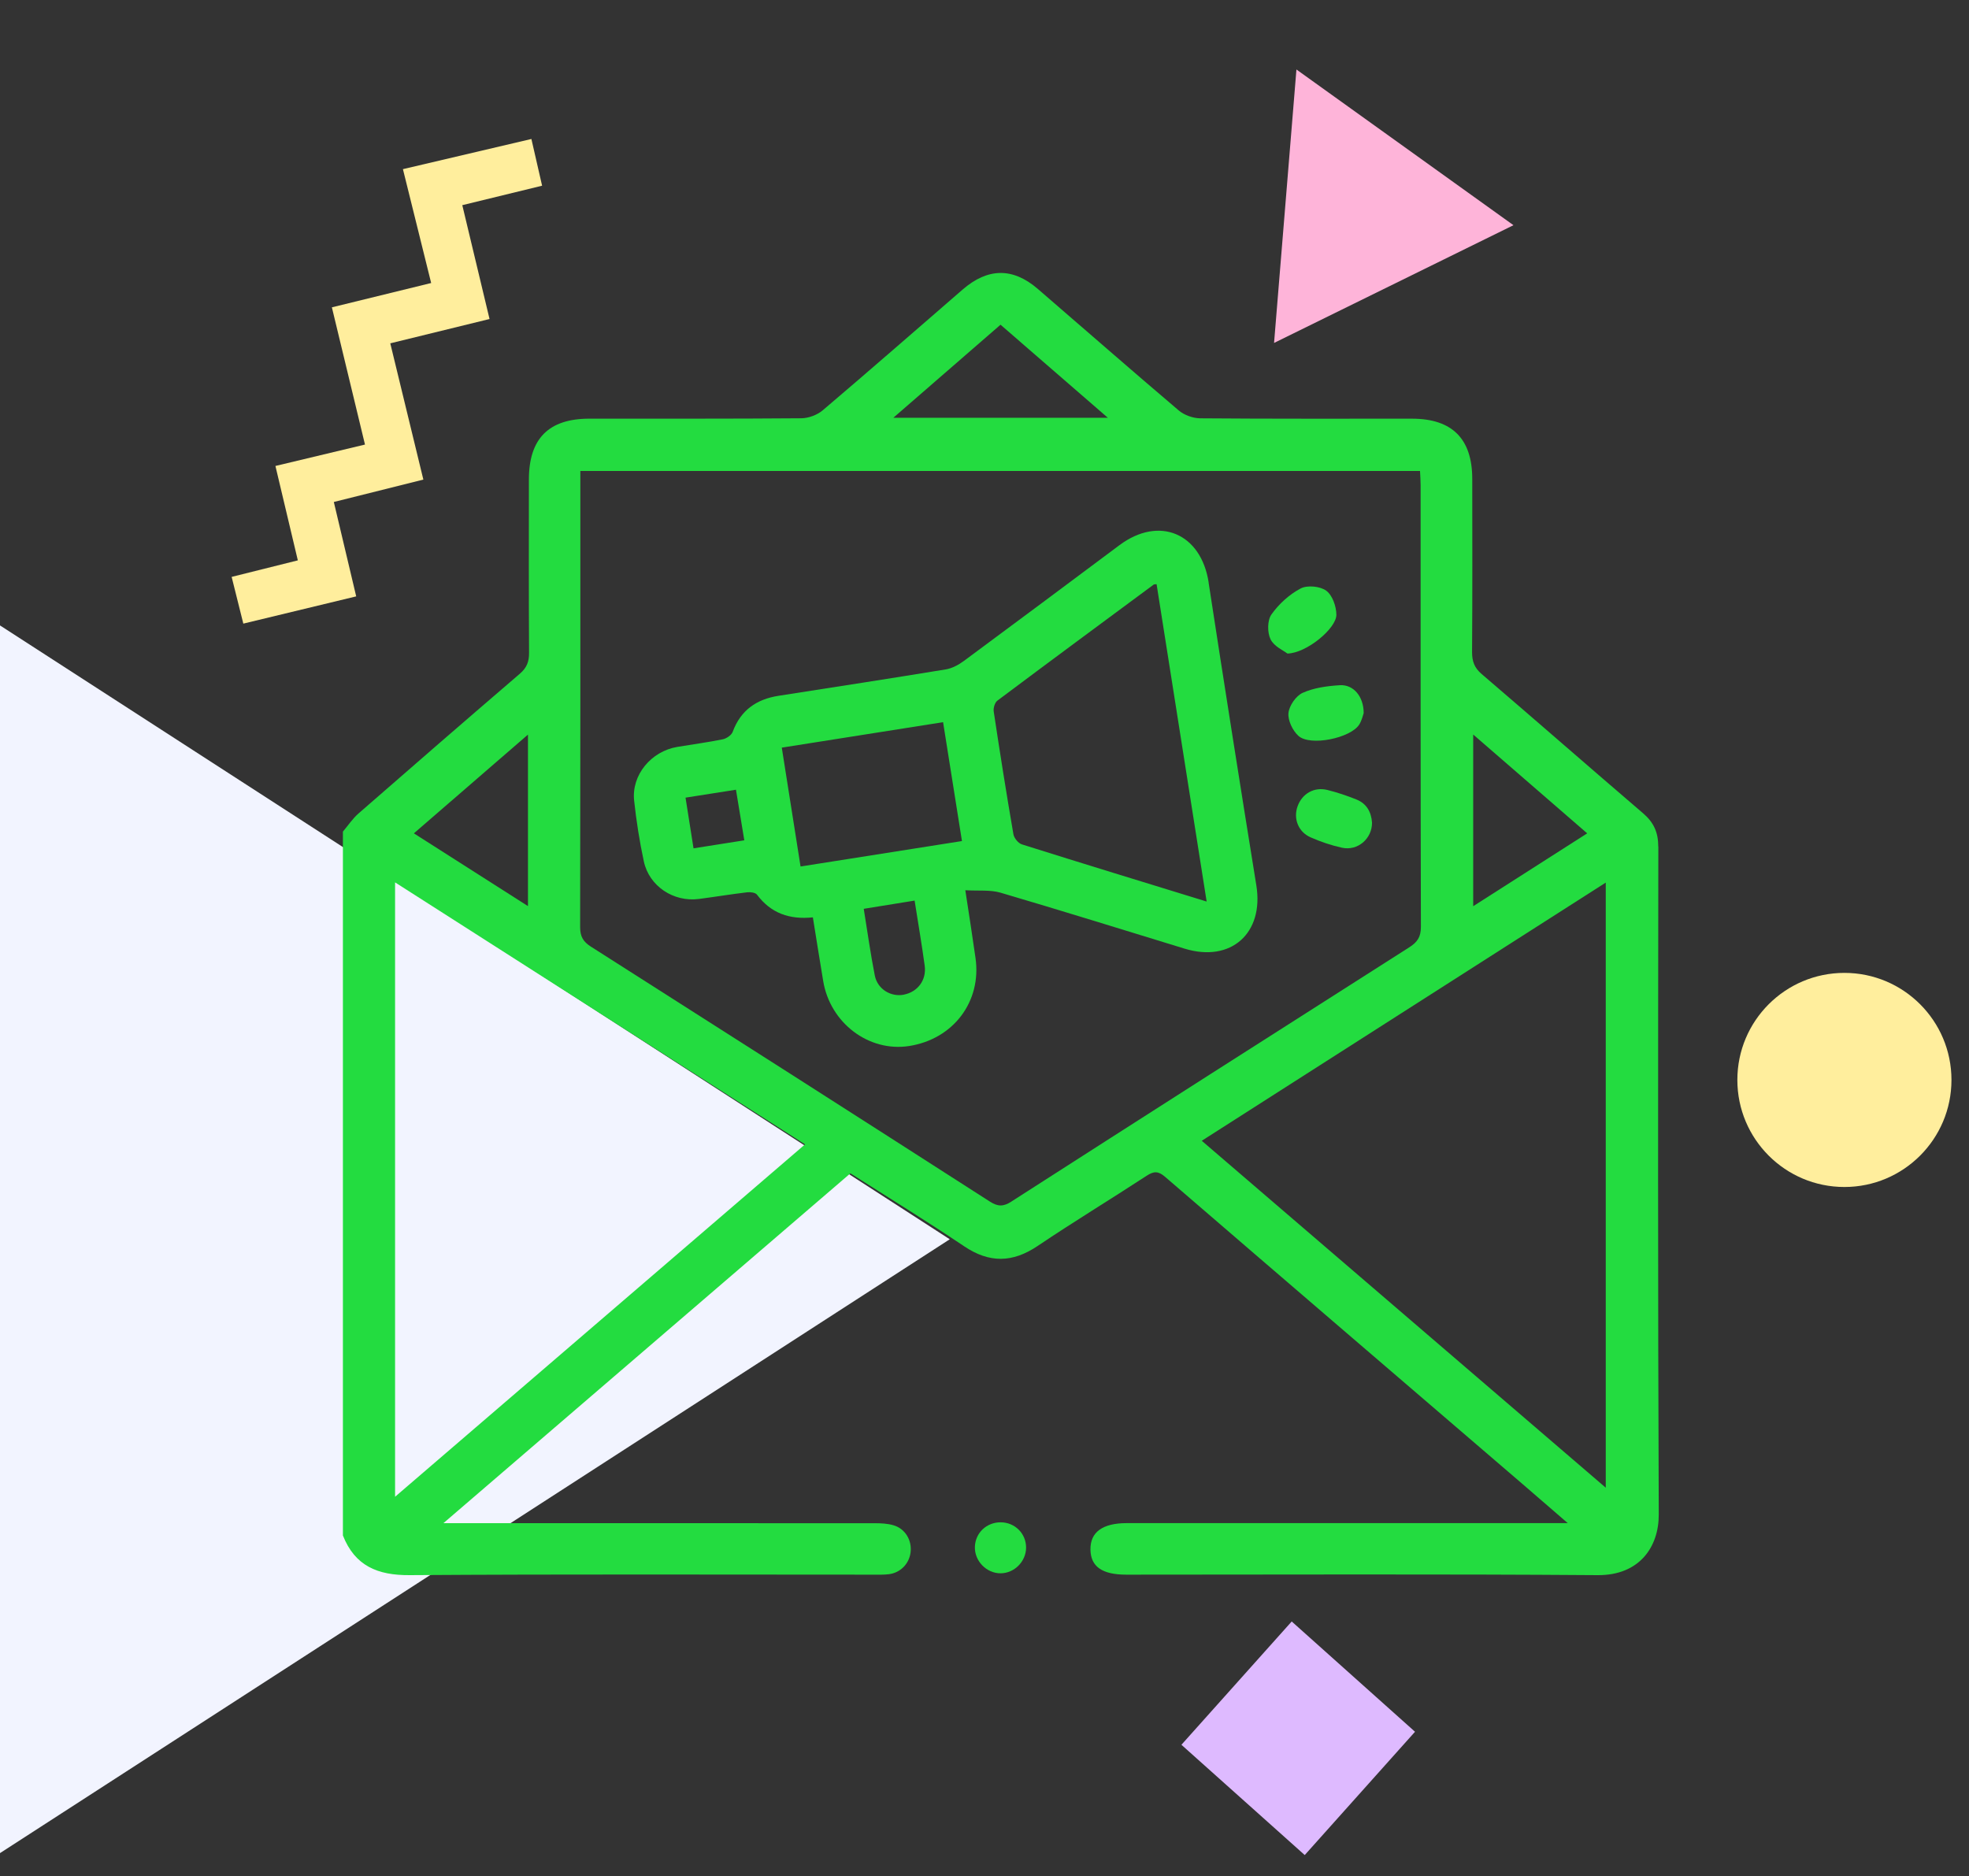
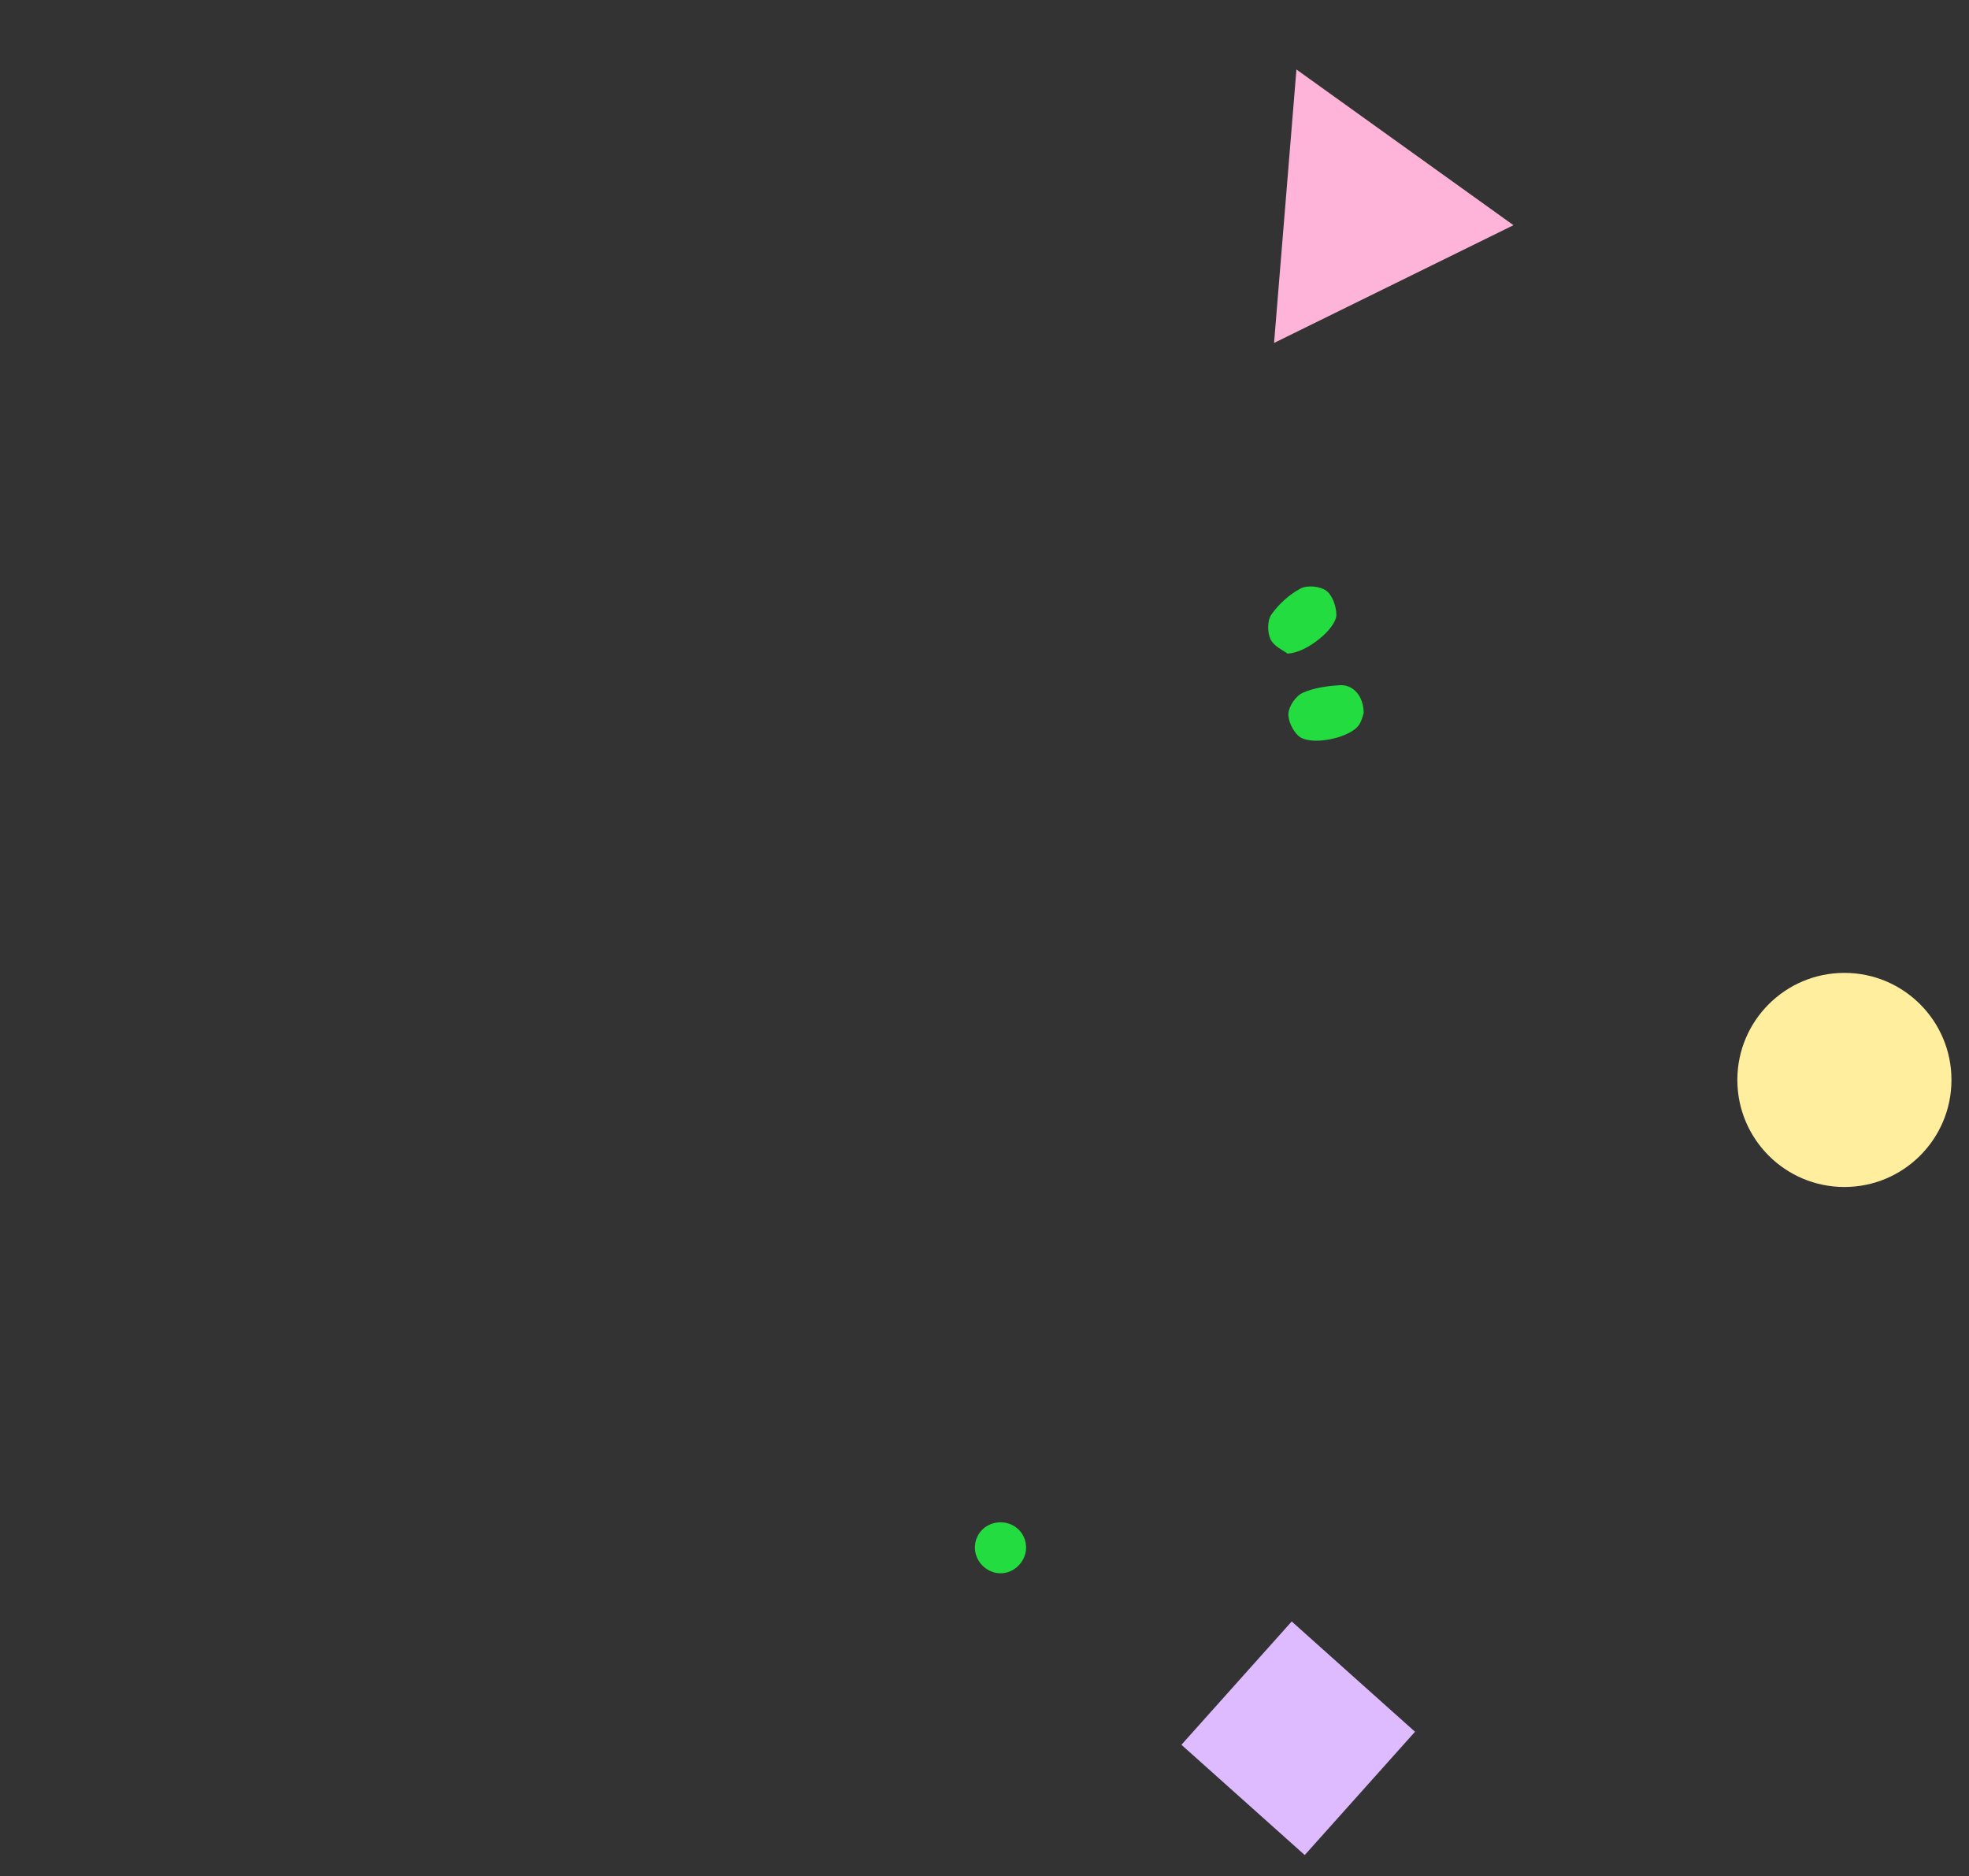
<svg xmlns="http://www.w3.org/2000/svg" width="85" height="81" viewBox="0 0 85 81" fill="none">
  <rect x="0" y="0" width="85" height="81" fill="#333333" stroke="none" />
  <path d="M79.621 51.243C82.174 51.243 84.243 49.174 84.243 46.621C84.243 44.069 82.174 42 79.621 42C77.069 42 75 44.069 75 46.621C75 49.174 77.069 51.243 79.621 51.243Z" fill="#FFEE9D" />
  <path d="M61.085 74.761L55.762 70L51.001 75.323L56.324 80.084L61.085 74.761Z" fill="#DEBAFF" />
-   <path d="M15.377 25.746L10.504 26.922L10 24.905L12.857 24.191L11.89 20.116L15.756 19.192L14.327 13.268L18.613 12.218L17.394 7.302L22.94 6L23.402 8.017L19.957 8.857L21.133 13.772L16.848 14.822L18.276 20.704L14.411 21.671L15.377 25.746Z" fill="#FFEE9D" />
-   <path d="M0 27V80L41 53.5L0 27Z" fill="#F2F4FF" />
  <path d="M55.966 3L55 14.805L65.335 9.722L55.966 3Z" fill="#FEB4D9" />
-   <path d="M71.586 36.549C71.586 35.936 71.391 35.505 70.933 35.112C68.604 33.117 66.295 31.096 63.965 29.101C63.649 28.832 63.547 28.553 63.548 28.152C63.565 25.657 63.559 23.162 63.556 20.666C63.553 18.943 62.686 18.077 60.963 18.075C57.914 18.074 54.863 18.084 51.814 18.059C51.5 18.056 51.123 17.921 50.886 17.72C48.843 15.986 46.828 14.22 44.798 12.47C43.723 11.544 42.646 11.559 41.562 12.495C39.55 14.236 37.547 15.989 35.519 17.711C35.281 17.914 34.906 18.054 34.593 18.057C31.544 18.082 28.493 18.072 25.444 18.074C23.687 18.074 22.833 18.933 22.832 20.701C22.83 23.196 22.825 25.691 22.839 28.186C22.842 28.569 22.736 28.833 22.439 29.087C20.112 31.084 17.794 33.094 15.483 35.112C15.224 35.337 15.028 35.635 14.803 35.901V66.288C15.323 67.604 16.304 68.01 17.686 68C24.358 67.954 31.031 67.979 37.703 67.979C37.925 67.979 38.149 67.987 38.367 67.96C38.87 67.899 39.248 67.511 39.309 67.016C39.373 66.499 39.081 65.998 38.578 65.849C38.319 65.771 38.033 65.758 37.759 65.758C31.808 65.754 25.856 65.755 19.906 65.755H19.143C25.091 60.642 30.892 55.655 36.712 50.653C38.359 51.705 40.011 52.718 41.617 53.8C42.709 54.535 43.709 54.519 44.792 53.79C46.339 52.748 47.935 51.781 49.497 50.76C49.808 50.557 49.997 50.546 50.298 50.806C55.434 55.236 60.582 59.649 65.728 64.068C66.338 64.591 66.944 65.12 67.679 65.754H66.883C60.803 65.754 54.722 65.754 48.642 65.754C47.597 65.754 47.064 66.143 47.074 66.893C47.083 67.631 47.578 67.979 48.62 67.979C55.402 67.979 62.185 67.949 68.968 68C70.779 68.013 71.613 66.776 71.607 65.38C71.567 55.769 71.577 46.158 71.589 36.548L71.586 36.549ZM63.597 31.71C65.283 33.173 66.872 34.549 68.518 35.976C66.874 37.026 65.273 38.052 63.597 39.121V31.709V31.71ZM43.192 14.018C44.729 15.35 46.228 16.651 47.824 18.035H38.565C40.149 16.66 41.645 15.361 43.192 14.018ZM22.792 31.713V39.117C21.135 38.061 19.537 37.04 17.867 35.976C19.519 34.546 21.115 33.165 22.792 31.713ZM17.055 64.616V38.093C22.965 41.87 28.822 45.612 34.753 49.403C28.824 54.499 22.974 59.528 17.055 64.616ZM43.663 51.872C43.317 52.095 43.078 52.096 42.731 51.872C36.998 48.192 31.255 44.523 25.506 40.865C25.171 40.652 25.044 40.425 25.044 40.025C25.057 33.668 25.053 27.31 25.053 20.954V20.332H61.301C61.311 20.551 61.327 20.748 61.327 20.945C61.327 27.303 61.323 33.66 61.339 40.016C61.339 40.448 61.187 40.673 60.84 40.894C55.108 44.543 49.381 48.201 43.662 51.871L43.663 51.872ZM69.319 64.225C63.483 59.214 57.712 54.258 51.879 49.248C57.703 45.527 63.48 41.834 69.319 38.102V64.225Z" fill="#23DC40" />
  <path d="M43.208 65.719C42.593 65.712 42.102 66.174 42.085 66.78C42.067 67.392 42.591 67.927 43.2 67.92C43.793 67.914 44.292 67.409 44.295 66.814C44.298 66.209 43.82 65.727 43.208 65.719Z" fill="#23DC40" />
-   <path d="M52.177 25.148C51.851 23.025 50.045 22.253 48.326 23.535C46.091 25.203 43.856 26.873 41.613 28.531C41.385 28.7 41.105 28.852 40.831 28.898C38.426 29.292 36.017 29.663 33.609 30.038C32.657 30.186 31.975 30.66 31.63 31.593C31.577 31.737 31.366 31.881 31.206 31.915C30.556 32.048 29.896 32.134 29.24 32.244C28.107 32.434 27.255 33.46 27.375 34.564C27.471 35.444 27.607 36.323 27.794 37.188C28.025 38.259 29.077 38.951 30.169 38.809C30.866 38.718 31.557 38.604 32.254 38.521C32.393 38.505 32.611 38.532 32.679 38.624C33.279 39.427 34.087 39.707 35.091 39.603C35.241 40.532 35.384 41.44 35.536 42.349C35.836 44.163 37.5 45.424 39.24 45.158C41.149 44.864 42.381 43.243 42.112 41.359C41.984 40.446 41.84 39.536 41.672 38.432C42.241 38.467 42.748 38.406 43.197 38.539C45.852 39.32 48.494 40.144 51.14 40.954C53.142 41.566 54.569 40.286 54.235 38.224C53.531 33.868 52.844 29.51 52.174 25.148H52.177ZM29.939 36.623C29.822 35.878 29.714 35.194 29.594 34.435C30.347 34.317 31.018 34.211 31.771 34.093C31.889 34.816 32.005 35.512 32.131 36.277C31.386 36.394 30.688 36.505 29.938 36.623H29.939ZM39.017 42.941C38.459 43.049 37.883 42.704 37.765 42.117C37.58 41.182 37.45 40.236 37.287 39.234C38.029 39.114 38.728 39 39.483 38.879C39.638 39.871 39.794 40.776 39.918 41.686C40.004 42.311 39.616 42.824 39.014 42.94L39.017 42.941ZM34.559 37.406C34.282 35.65 34.02 33.995 33.749 32.276C36.065 31.91 38.351 31.549 40.712 31.177C40.986 32.9 41.253 34.582 41.527 36.309C39.194 36.677 36.906 37.037 34.561 37.407L34.559 37.406ZM44.116 36.453C43.959 36.404 43.776 36.181 43.748 36.014C43.444 34.251 43.164 32.485 42.898 30.716C42.876 30.568 42.944 30.332 43.055 30.248C45.299 28.566 47.554 26.901 49.809 25.233C49.821 25.224 49.845 25.228 49.929 25.221C50.645 29.755 51.361 34.291 52.09 38.92C49.359 38.08 46.734 37.278 44.116 36.453Z" fill="#23DC40" />
-   <path d="M58.556 34.514C58.146 34.351 57.725 34.207 57.297 34.102C56.729 33.963 56.215 34.262 56.018 34.801C55.824 35.329 56.037 35.909 56.574 36.147C57.009 36.339 57.47 36.496 57.934 36.597C58.617 36.745 59.235 36.201 59.229 35.512C59.196 35.05 58.993 34.689 58.556 34.515V34.514Z" fill="#23DC40" />
  <path d="M57.69 26.535C57.687 26.177 57.518 25.695 57.253 25.501C56.989 25.307 56.433 25.253 56.147 25.405C55.658 25.663 55.205 26.076 54.885 26.529C54.707 26.783 54.706 27.307 54.849 27.6C55.001 27.91 55.419 28.089 55.577 28.214C56.405 28.198 57.696 27.126 57.69 26.537V26.535Z" fill="#23DC40" />
  <path d="M58.676 31.281C58.79 31.102 58.835 30.878 58.869 30.787C58.869 30.066 58.427 29.547 57.845 29.581C57.3 29.613 56.726 29.691 56.237 29.909C55.948 30.038 55.654 30.463 55.622 30.782C55.591 31.1 55.802 31.542 56.052 31.768C56.56 32.228 58.3 31.867 58.676 31.281Z" fill="#23DC40" />
</svg>